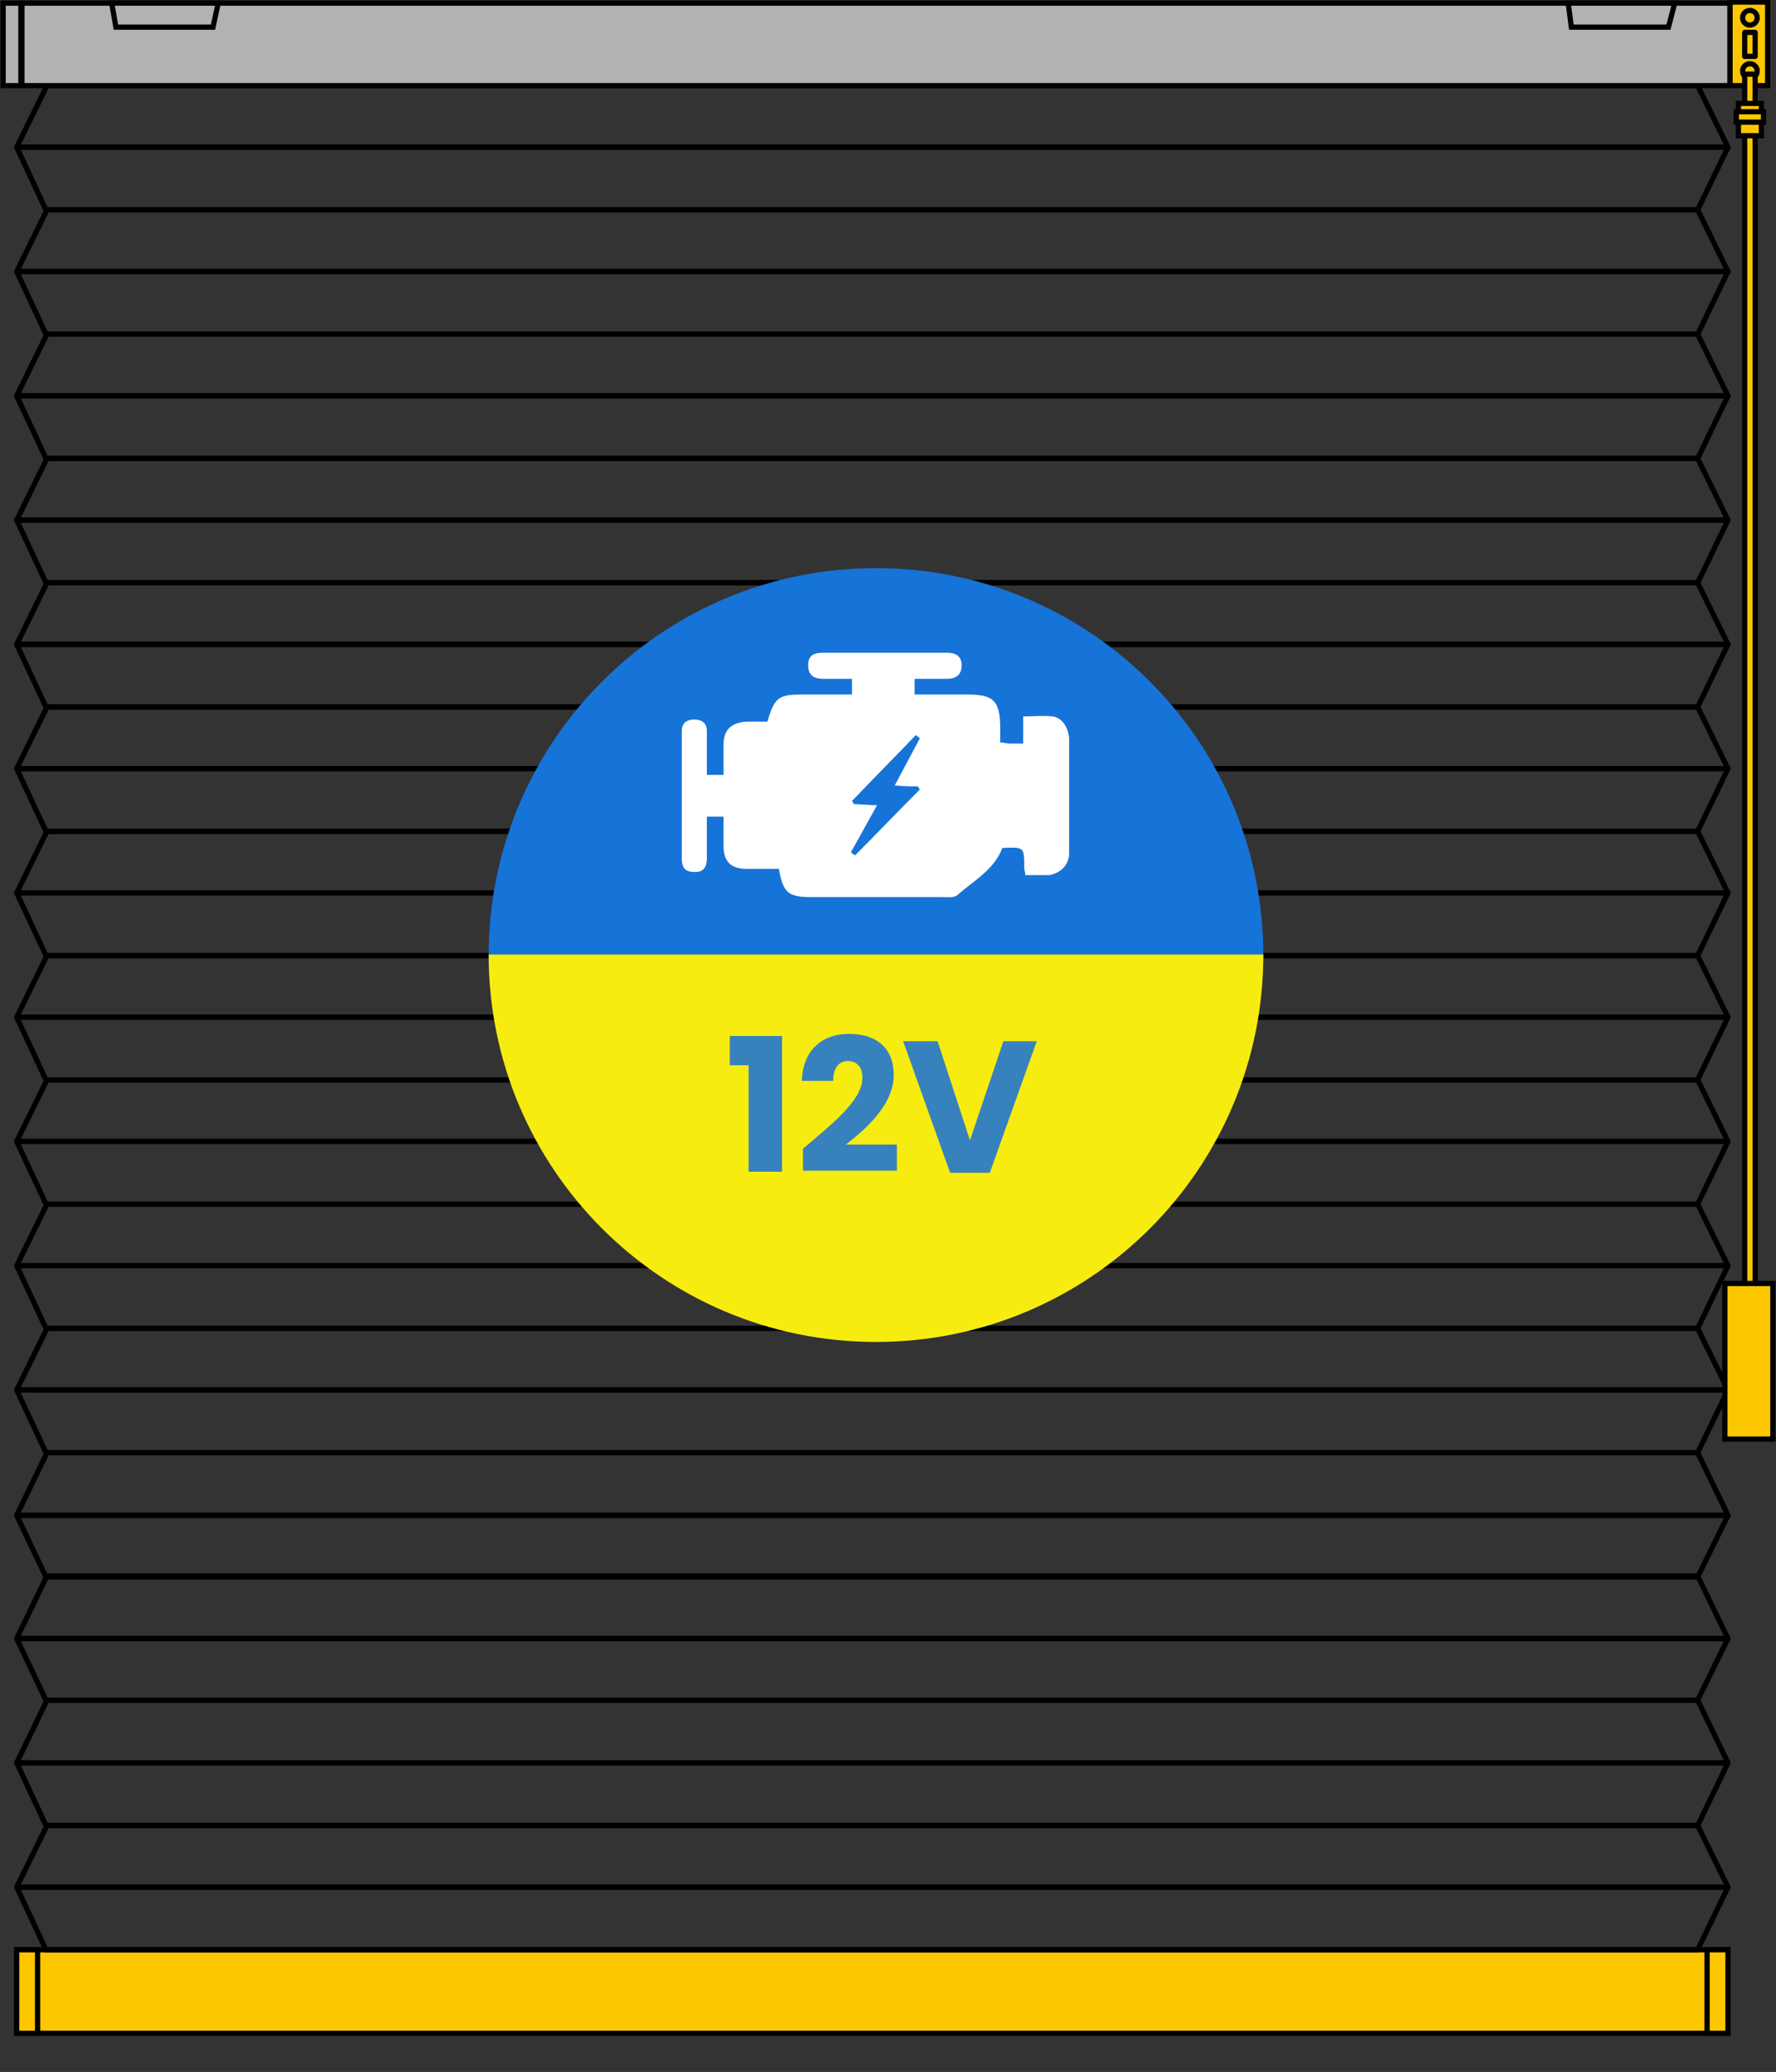
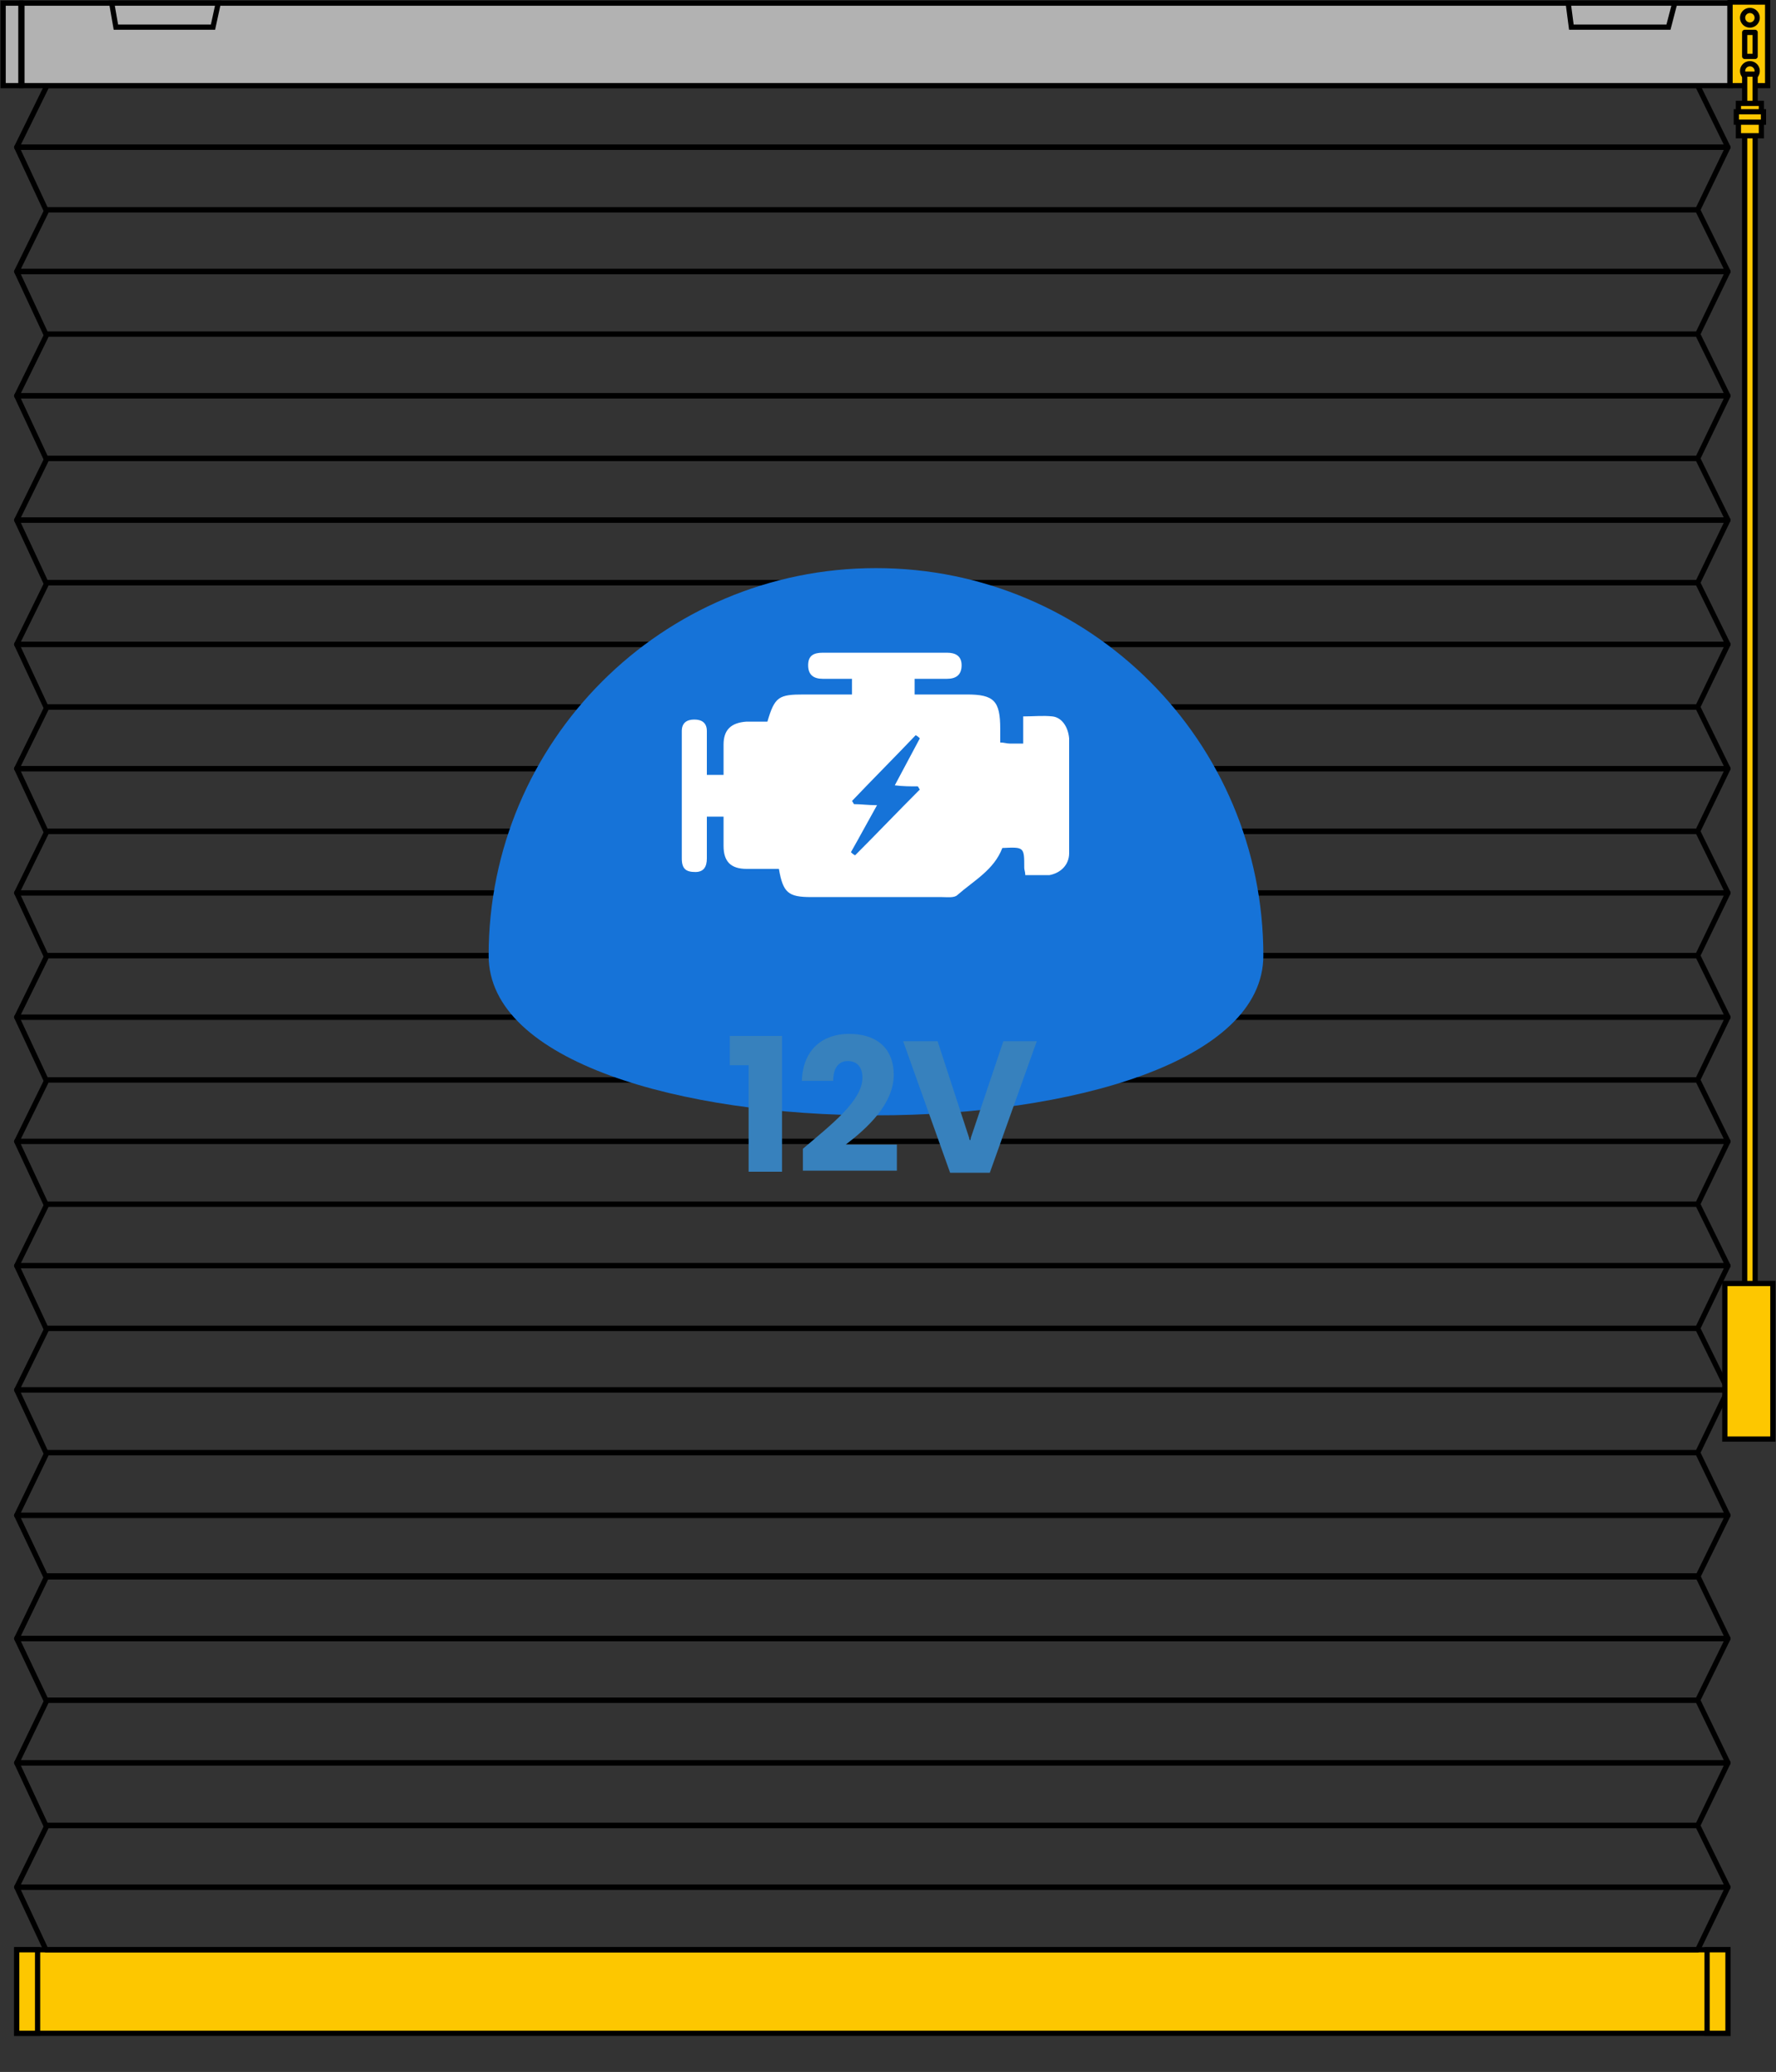
<svg xmlns="http://www.w3.org/2000/svg" version="1.1" id="Ebene_1" x="0px" y="0px" viewBox="0 0 170.1 198.4" style="enable-background:new 0 0 170.1 198.4;" xml:space="preserve">
  <rect x="0" y="0" width="170.1" height="198.4" fill="#333333" stroke="none" />
  <style type="text/css">
	.st0{fill:#FDC700;stroke:#000000;stroke-width:0.5;stroke-miterlimit:10;}
	.st1{fill:none;stroke:#000000;stroke-width:0.5;stroke-linejoin:round;stroke-miterlimit:10;}
	.st2{fill:#B2B2B2;stroke:#000000;stroke-width:0.5;stroke-miterlimit:10;}
	.st3{fill:#FDC700;stroke:#000000;stroke-width:0.5;stroke-linecap:round;stroke-miterlimit:10;}
	.st4{fill:#FDC700;stroke:#000000;stroke-width:0.5;stroke-linecap:round;stroke-linejoin:round;stroke-miterlimit:10;}
	.st5{fill:#1673D8;}
	.st6{fill:#FFFFFF;}
	.st7{fill:#F7EC0F;}
	.st8{fill:#3781BD;}
</style>
  <g id="Ebene_1_00000134231300003907310330000011599349053565950097_">
    <g>
      <rect x="1.6" y="186.7" class="st0" width="163.9" height="8" />
      <rect x="163.5" y="186.7" class="st0" width="2" height="8" />
      <rect x="1.6" y="186.7" class="st0" width="2" height="8" />
    </g>
    <polygon class="st1" points="165.5,14.1 162.6,8.2 4.5,8.2 1.6,14.1  " />
    <polygon class="st1" points="1.6,14.1 4.4,20.1 162.6,20.1 165.5,14.1  " />
    <polygon class="st1" points="165.5,26 162.6,20.1 4.5,20.1 1.6,26  " />
    <polygon class="st1" points="1.6,26 4.4,32 162.6,32 165.5,26  " />
    <polygon class="st1" points="165.5,37.9 162.6,32 4.5,32 1.6,37.9  " />
    <polygon class="st1" points="1.6,37.9 4.4,43.9 162.6,43.9 165.5,37.9  " />
    <polygon class="st1" points="165.5,49.8 162.6,43.9 4.5,43.9 1.6,49.8  " />
    <polygon class="st1" points="1.6,49.8 4.4,55.8 162.6,55.8 165.5,49.8  " />
    <polygon class="st1" points="165.5,61.7 162.6,55.8 4.5,55.8 1.6,61.7  " />
    <polygon class="st1" points="1.6,61.7 4.4,67.7 162.6,67.7 165.5,61.7  " />
    <polygon class="st1" points="165.5,73.6 162.6,67.7 4.5,67.7 1.6,73.6  " />
    <polygon class="st1" points="1.6,73.6 4.4,79.6 162.6,79.6 165.5,73.6  " />
    <polygon class="st1" points="165.5,85.5 162.6,79.6 4.5,79.6 1.6,85.5  " />
    <polygon class="st1" points="1.6,85.5 4.4,91.5 162.6,91.5 165.5,85.5  " />
    <polygon class="st1" points="165.5,97.4 162.6,91.5 4.5,91.5 1.6,97.4  " />
    <polygon class="st1" points="1.6,97.4 4.4,103.4 162.6,103.4 165.5,97.4  " />
    <polygon class="st1" points="165.5,109.3 162.6,103.4 4.5,103.4 1.6,109.3  " />
    <polygon class="st1" points="1.6,109.3 4.4,115.3 162.6,115.3 165.5,109.3  " />
    <polygon class="st1" points="165.5,121.2 162.6,115.3 4.5,115.3 1.6,121.2  " />
    <polygon class="st1" points="165.5,145.1 162.6,139.1 4.5,139.1 1.6,145.1  " />
    <polygon class="st1" points="1.6,121.2 4.4,127.2 162.6,127.2 165.5,121.2  " />
    <polygon class="st1" points="165.5,133.1 162.6,127.2 4.5,127.2 1.6,133.1  " />
    <polygon class="st1" points="1.6,133.1 4.4,139.1 162.6,139.1 165.5,133.1  " />
    <polygon class="st1" points="1.6,145.1 4.4,151 162.6,151 165.5,145.1  " />
    <polygon class="st1" points="165.5,156.9 162.6,150.9 4.5,150.9 1.6,156.9  " />
    <polygon class="st1" points="1.6,156.9 4.4,162.8 162.6,162.8 165.5,156.9  " />
    <polygon class="st1" points="165.5,168.8 162.6,162.8 4.5,162.8 1.6,168.8  " />
    <polygon class="st1" points="1.6,168.8 4.4,174.8 162.6,174.8 165.5,168.8  " />
    <polygon class="st1" points="165.5,180.7 162.6,174.8 4.5,174.8 1.6,180.7  " />
    <polygon class="st1" points="1.6,180.7 4.4,186.7 162.6,186.7 165.5,180.7  " />
    <polygon class="st2" points="23,3.4 13.7,3.4 13.3,1 23.5,1  " />
    <polygon class="st2" points="160.5,3.4 151.2,3.4 150.8,1 161,1  " />
  </g>
  <g id="Ebene_4">
    <rect x="2.1" y="0.3" class="st2" width="163.6" height="7.9" />
    <rect x="0.3" y="0.3" class="st2" width="1.7" height="7.9" />
    <g>
      <rect x="165.7" y="0.2" class="st3" width="3.6" height="8" />
      <circle class="st3" cx="167.6" cy="6.8" r="0.7" />
      <circle class="st3" cx="167.6" cy="1.7" r="0.7" />
      <rect x="167.1" y="3.1" class="st4" width="1" height="2.3" />
      <rect x="167.1" y="7.1" class="st3" width="1" height="122.8" />
      <rect x="165.2" y="122.9" class="st0" width="4.6" height="14.9" />
      <rect x="166.5" y="9.9" class="st3" width="2.2" height="3.1" />
      <rect x="166.3" y="10.7" class="st3" width="2.6" height="1" />
    </g>
    <polygon class="st2" points="20.4,2.6 11.1,2.6 10.7,0.3 20.9,0.3  " />
    <polygon class="st2" points="159.8,2.6 150.5,2.6 150.2,0.3 160.4,0.3  " />
    <g>
      <g>
        <g>
          <path class="st5" d="M46.8,91.5c0-20.5,16.6-37.1,37.1-37.1S121,71,121,91.5C121,111.9,46.8,111.9,46.8,91.5" />
          <path class="st6" d="M85.7,75.2c0.8-1.5,1.6-3,2.4-4.5c-0.1-0.1-0.2-0.2-0.4-0.3c-2,2.1-4.1,4.2-6.1,6.3      c0.1,0.1,0.1,0.2,0.2,0.3c0.7,0,1.3,0.1,2.2,0.1c-0.9,1.6-1.7,3.1-2.5,4.5c0.1,0.1,0.2,0.2,0.4,0.3c2.1-2.1,4.1-4.2,6.2-6.3      c-0.1-0.1-0.1-0.2-0.2-0.3C87.2,75.3,86.5,75.3,85.7,75.2 M98.2,83.8c0-0.3-0.1-0.5-0.1-0.7c0-2,0-2-2.1-1.9      c-0.8,2.1-2.7,3.1-4.3,4.5c-0.3,0.3-1,0.2-1.5,0.2c-4.2,0-8.3,0-12.5,0c-2.2,0-2.7-0.4-3.1-2.7c-1,0-2,0-3.1,0      c-1.5,0-2.2-0.7-2.2-2.2c0-0.9,0-1.8,0-2.8h-1.6c0,1.3,0,2.7,0,4c0,0.8-0.3,1.3-1.1,1.3c-0.9,0-1.3-0.3-1.3-1.3      c0-3.4,0-6.8,0-10.2c0-0.7,0-1.3,0-2c0-0.8,0.5-1.1,1.2-1.1c0.7,0,1.2,0.3,1.2,1.1c0,1.4,0,2.8,0,4.2h1.6c0-0.9,0-1.9,0-2.9      c0-1.4,0.7-2.1,2.2-2.2c0.7,0,1.4,0,2,0c0.7-2.4,1.1-2.6,3.5-2.6c1.5,0,3,0,4.6,0V65c-0.9,0-1.8,0-2.8,0c-0.9,0-1.4-0.4-1.4-1.3      c0-0.9,0.5-1.2,1.4-1.2c4,0,8,0,11.9,0c0.8,0,1.4,0.3,1.4,1.2c0,0.9-0.5,1.3-1.4,1.3c-1,0-2,0-3.1,0v1.5c1.7,0,3.3,0,5,0      c2.6,0,3.2,0.6,3.2,3.3c0,0.4,0,0.8,0,1.3c0.4,0,0.6,0.1,0.9,0.1c0.4,0,0.8,0,1.3,0v-2.6c1,0,1.9-0.1,2.8,0      c0.9,0.1,1.5,1,1.6,2.1c0,3.7,0,7.3,0,11c0,1.1-0.8,1.9-1.9,2.1c-0.4,0-0.8,0-1.1,0C99,83.8,98.7,83.8,98.2,83.8" />
        </g>
        <g>
-           <path class="st7" d="M83.9,128.5c-20.5,0-37.1-16.6-37.1-37.1H121C121,111.9,104.4,128.5,83.9,128.5" />
-         </g>
+           </g>
        <g>
          <path class="st8" d="M92.9,109.2l-3.1-9.5h-3.3l4.5,12.6h3.8l4.5-12.6h-3.2L92.9,109.2z M76.9,112.1h9v-2.5H81      c2.1-1.6,4.6-3.9,4.6-6.7c0-2.2-1.3-3.9-4.3-3.9c-2.4,0-4.4,1.4-4.5,4.5h3c0-1.2,0.5-1.9,1.4-1.9c0.9,0,1.4,0.6,1.4,1.6      c0,2.2-3,4.5-5.7,6.8L76.9,112.1L76.9,112.1z M71.7,112.2h3.2V99.2h-5v2.8h1.8V112.2z" />
        </g>
      </g>
    </g>
  </g>
</svg>